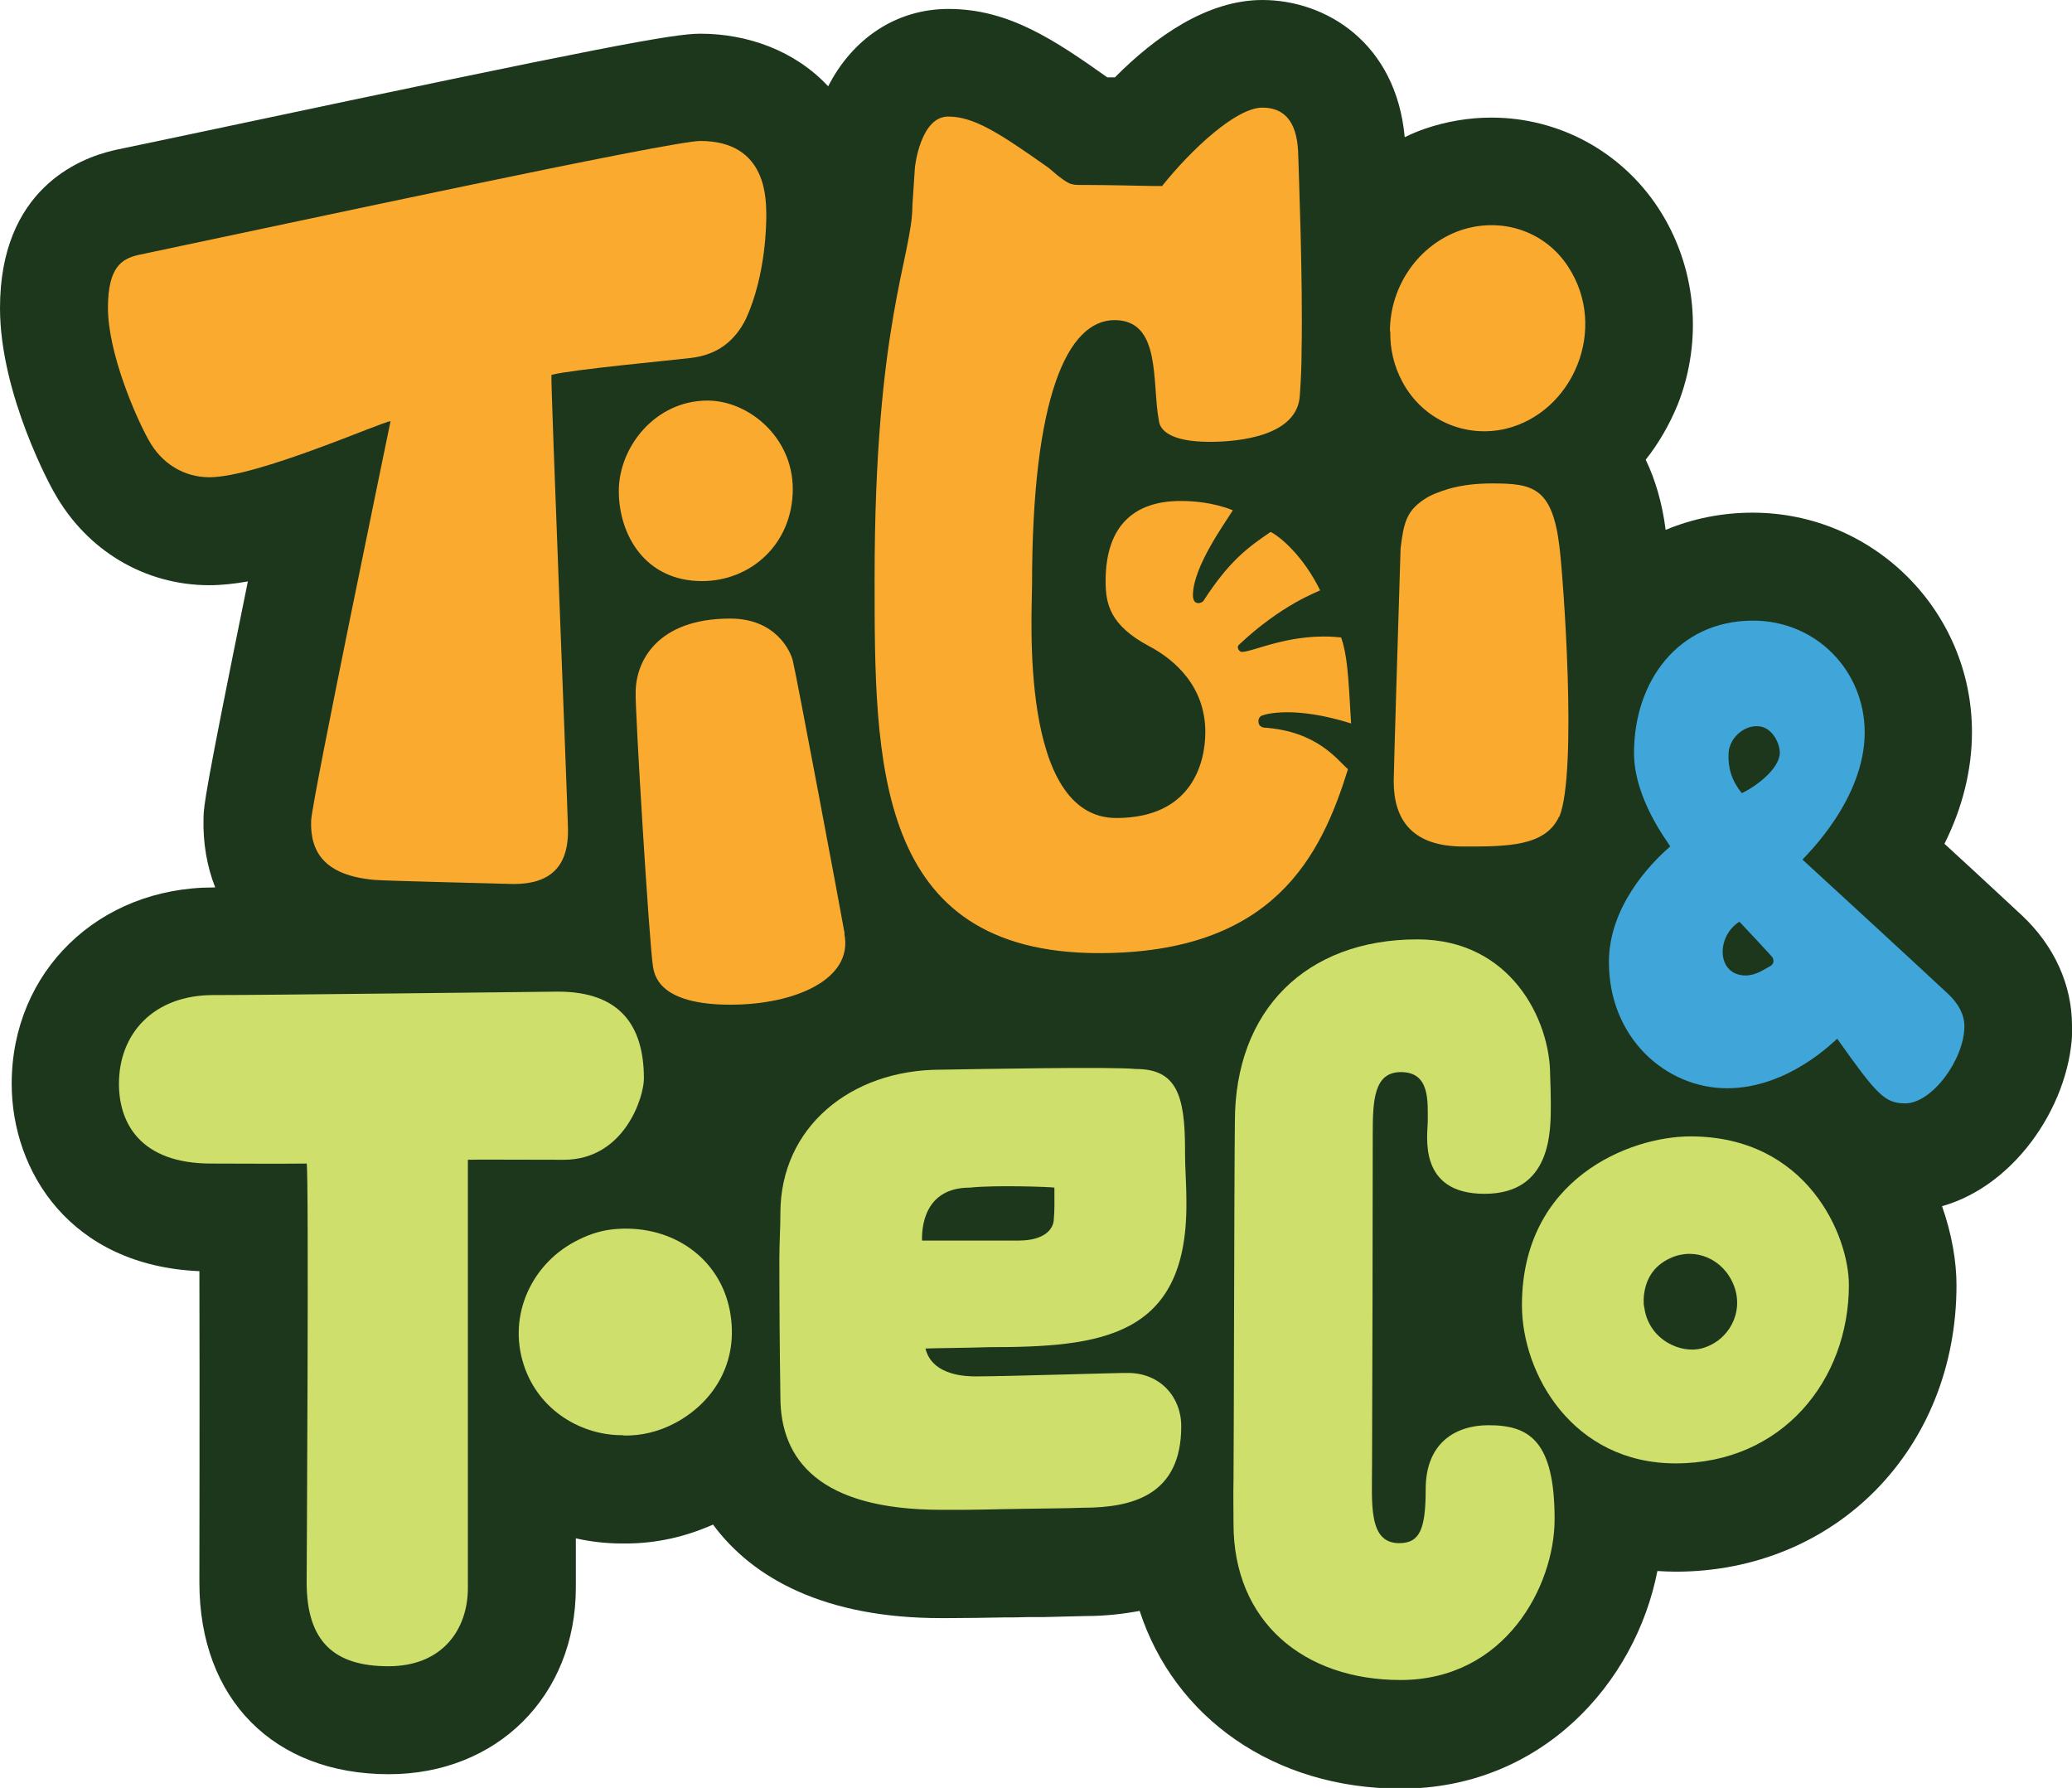
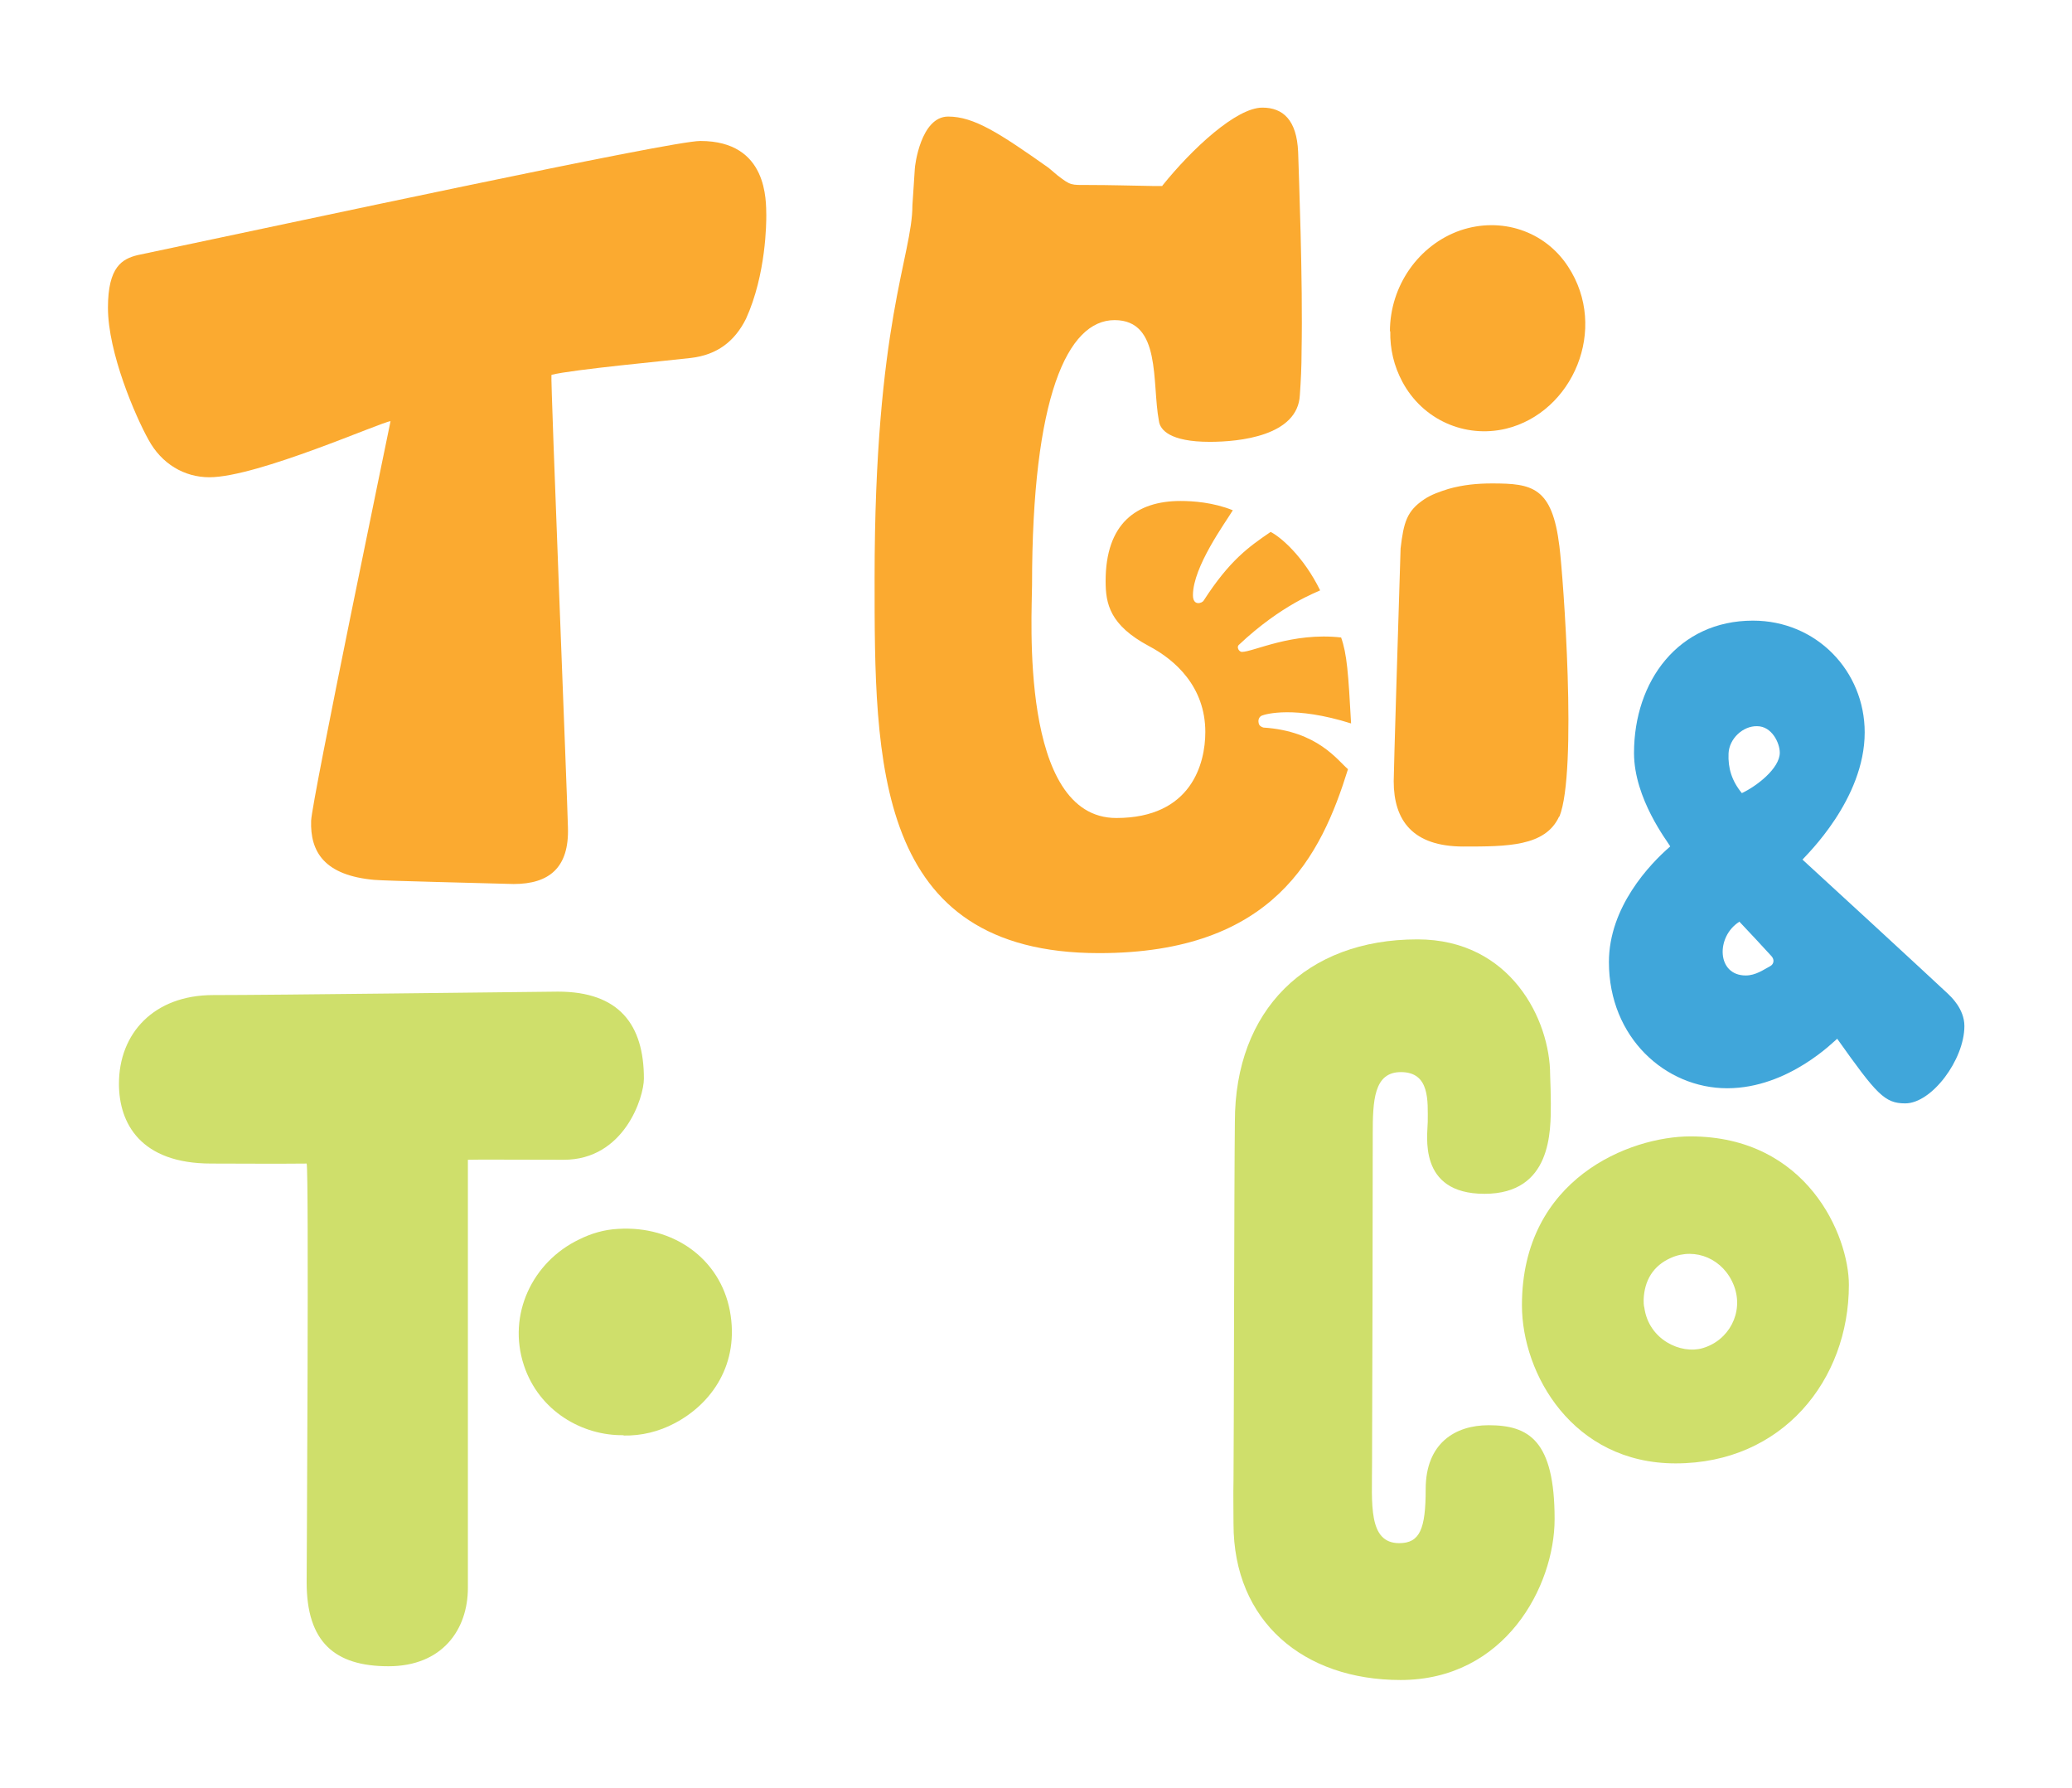
<svg xmlns="http://www.w3.org/2000/svg" id="Layer_1" version="1.1" viewBox="0 0 60.27 52">
  <defs>
    <style> .st0 { fill: #fbaa30; } .st0, .st1, .st2, .st3 { fill-rule: evenodd; } .st1 { fill: #cfdf6b; } .st2 { fill: #40a6da; } .st3 { fill: #1c371c; } </style>
  </defs>
-   <path class="st3" d="M60.27,29.83c0-1.18-.51-2.32-1.46-3.21-.12-.11-1.19-1.11-2.25-2.08.53-1.06.8-2.16.8-3.25,0-3.52-2.86-6.38-6.38-6.38-.91,0-1.76.18-2.53.5-.1-.78-.3-1.46-.58-2.04.38-.48.69-1.02.93-1.6.75-1.9.54-4.04-.57-5.73-1.08-1.64-2.89-2.62-4.85-2.62-.65,0-1.3.11-1.92.32-.2.07-.4.15-.6.25-.25-2.74-2.29-3.99-4.14-3.99-1.6,0-3.11,1.06-4.29,2.25-.07,0-.15,0-.22,0-1.53-1.08-2.86-1.99-4.62-1.99-1.52,0-2.79.86-3.5,2.25-.97-1.04-2.35-1.53-3.72-1.53-.79,0-2.83.38-14.06,2.76-1.13.24-2.14.45-2.95.62l-.08.02c-.99.23-3.28,1.14-3.28,4.58,0,2.52,1.51,5.26,1.58,5.37.94,1.68,2.63,2.69,4.51,2.69.35,0,.72-.04,1.12-.11-1.27,6.23-1.28,6.52-1.29,6.87-.02.74.1,1.42.34,2.03-.02,0-.03,0-.05,0-3.35,0-5.87,2.45-5.87,5.71,0,2.55,1.71,5.29,5.46,5.45.01,3.39,0,8.49,0,9v.06c0,3.38,2.16,5.57,5.51,5.57,3.15,0,5.44-2.28,5.44-5.43,0-.23,0-.74,0-1.43.44.1.89.15,1.35.15h.1c.88,0,1.73-.19,2.54-.55,1.16,1.57,3.26,2.72,6.63,2.72h.21c.54,0,1.08-.01,1.62-.02.23,0,.47,0,.7-.01h.45c.41-.01.81-.02,1.22-.03.58,0,1.1-.06,1.58-.15,1.01,3.1,3.9,5.17,7.6,5.17,4.08,0,6.82-3.06,7.46-6.33.17.01.35.02.53.02,4.66,0,8.17-3.58,8.17-8.33,0-.71-.14-1.5-.42-2.3,2.2-.62,3.79-3.08,3.79-5.23Z" />
  <path class="st1" d="M8.93,33.84c-.78.01-2.24,0-2.79,0-2.05,0-2.68-1.17-2.68-2.32,0-1.47,1.02-2.58,2.74-2.58,1.81,0,8.83-.09,10.03-.1,1.78,0,2.5.96,2.5,2.53,0,.54-.57,2.36-2.33,2.36-1.11,0-2.65-.01-2.79,0,0,.12,0,11.56,0,12.45,0,1.21-.74,2.28-2.31,2.28s-2.38-.71-2.38-2.44c0-.11.07-11.98,0-12.18Z" />
  <path class="st1" d="M35.92,32.62c0-3.24,2.07-5.3,5.31-5.3,2.72,0,3.86,2.35,3.86,3.94.01.28.02.55.02.83,0,.8.03,2.63-1.93,2.63s-1.65-1.73-1.65-2.09c0-.6.07-1.45-.78-1.45-.79,0-.82.83-.82,1.82,0,3.18-.01,6.37-.02,9.55,0,1.18-.12,2.33.79,2.33.6,0,.77-.41.77-1.57,0-1.34.86-1.86,1.83-1.86,1.17,0,1.92.44,1.92,2.73,0,1.95-1.44,4.68-4.48,4.68-2.82,0-4.86-1.7-4.86-4.54,0-.42-.01-.85,0-1.27.01-.69.02-8.8.04-10.44Z" />
-   <path class="st1" d="M26.92,39.22c.2.81,1.23.81,1.48.81.85,0,4.31-.11,4.41-.1.93,0,1.55.69,1.55,1.55,0,2-1.41,2.37-2.86,2.37-.55.02-1.1.02-1.66.03-.82.01-1.64.04-2.46.03-3.54,0-4.68-1.45-4.68-3.28-.02-1.34-.03-2.69-.03-4.03,0-.44.03-.88.03-1.32,0-2.48,2.03-4.17,4.66-4.17,1.19-.02,4.98-.09,5.68-.02,1.17,0,1.43.74,1.43,2.34,0,.71.04.85.04,1.61,0,3.86-2.5,4.14-5.75,4.14-.54.02-1.72.03-1.85.04ZM30.67,34.54c-.08-.02-1.7-.08-2.46,0-1.35,0-1.4,1.2-1.39,1.54.1,0,1.99,0,2.8,0s1.01-.37,1.03-.58c.03-.3.02-.59.02-.96Z" />
  <path class="st2" d="M48.58,24.61c-.07-.13-1.05-1.38-1.05-2.71,0-2.09,1.29-3.85,3.46-3.85,1.85,0,3.25,1.47,3.25,3.25,0,1.95-1.7,3.57-1.81,3.7.17.15,3.85,3.54,4.24,3.91.07.07.47.43.47.93,0,.98-.95,2.25-1.72,2.25-.6,0-.83-.26-1.98-1.88-.07.05-1.41,1.44-3.2,1.44s-3.44-1.47-3.44-3.67c0-1.6,1.19-2.85,1.78-3.36ZM50.66,23.07c.43-.2,1.11-.72,1.11-1.18,0-.28-.23-.77-.66-.77-.41-.01-.81.36-.83.79-.02.42.09.8.39,1.16ZM50.59,26.81c-.68.43-.66,1.56.19,1.56.29,0,.52-.17.71-.27.11-.06.13-.19.04-.29-.3-.33-.61-.66-.94-1.01Z" />
  <path class="st1" d="M48.74,42.56c-2.99,0-4.47-2.6-4.47-4.6,0-3.69,3.15-4.91,4.9-4.91,3.4,0,4.61,2.89,4.61,4.32,0,2.76-1.93,5.19-5.04,5.19ZM47.81,37.79c0,.09,0,.17.02.24.13.94,1.07,1.36,1.69,1.18.77-.22,1.21-1.04.92-1.81-.3-.79-1.13-1.13-1.83-.82-.53.23-.78.67-.8,1.22Z" />
  <path class="st0" d="M45.35,23.75c-.4.87-1.51.87-2.78.87-1.48,0-2.03-.76-2.03-1.9,0-.27.14-4.88.2-6.77.09-.76.18-1.09.69-1.43.21-.14.45-.22.7-.3.42-.12.84-.16,1.27-.16,1.17,0,1.75.1,1.96,1.83.11.87.53,6.54,0,7.86Z" />
  <path class="st1" d="M18.14,41.74c-1.2.02-2.46-.7-2.9-2.03-.49-1.48.25-3.01,1.6-3.66.36-.18.74-.29,1.14-.31,1.6-.1,2.96.86,3.25,2.38.29,1.54-.52,2.7-1.6,3.27-.47.25-.98.37-1.49.36Z" />
  <path class="st0" d="M40.43,9.64c0-1.33.84-2.52,2.05-2.94,1.18-.4,2.45.01,3.13,1.05,1.19,1.81.14,4.25-1.81,4.72-1.19.28-2.42-.26-3.01-1.37-.24-.45-.36-.94-.35-1.47Z" />
  <path class="st0" d="M33.81,5.4c.86-1.07,2.15-2.27,2.91-2.27.6,0,1,.36,1.04,1.29.02.69.14,3.72.1,5.8,0,.42-.02.85-.05,1.27-.06,1.19-1.76,1.36-2.62,1.36-1.16,0-1.45-.35-1.48-.61-.21-1.11.08-2.93-1.29-2.93s-2.4,2.23-2.4,7.7c0,.86-.38,6.78,2.45,6.78,2.19,0,2.59-1.59,2.59-2.5,0-1.32-.88-2.1-1.64-2.5-1.14-.61-1.26-1.23-1.26-1.89,0-1.67.89-2.33,2.18-2.33.36,0,.95.04,1.52.27-.21.35-1.16,1.64-1.16,2.47,0,.33.27.23.31.16.76-1.18,1.32-1.57,1.95-2,.28.14.95.7,1.44,1.7-.06.04-1.11.4-2.37,1.59-.06.06,0,.19.09.2.34,0,1.46-.58,2.89-.42.17.48.21,1.04.29,2.5-1.65-.52-2.49-.27-2.59-.23-.08.03-.12.12-.1.21.01.08.07.12.14.14,1.58.1,2.16.96,2.46,1.21-.78,2.51-2.15,5.35-7.24,5.35-6.55,0-6.53-5.58-6.53-10.9,0-7.45,1.1-9.37,1.1-10.85.02-.35.05-.7.07-1.06,0-.08.17-1.52.97-1.52.75,0,1.49.48,2.92,1.49.09.07.17.15.26.22.39.3.39.28.89.28.64,0,1.27.02,1.91.03.07,0,.14,0,.25,0Z" />
  <path class="st0" d="M16.04,10.91c-.03.09.47,12.51.48,13.15.04,1.18-.55,1.65-1.58,1.65-1-.03-3.7-.09-4.05-.12-1.46-.13-1.87-.82-1.84-1.72.02-.59,2.28-11.46,2.31-11.62-.22,0-3.87,1.63-5.27,1.63-.73,0-1.39-.39-1.77-1.09-.38-.68-1.18-2.53-1.18-3.84,0-1.2.42-1.42.86-1.53,4.57-.96,15.51-3.32,16.37-3.32,1.98,0,1.91,1.76,1.92,2.16,0,.2,0,1.71-.59,3.01-.33.66-.84,1.05-1.6,1.14-.58.07-3.48.34-4.05.49Z" />
-   <path class="st0" d="M24.56,27.16c.27,1.32-1.44,2.06-3.31,2.06-2.09,0-2.22-.86-2.26-1.14-.11-.72-.52-7.44-.5-7.94,0-.91.63-2.15,2.75-2.15,1.32,0,1.75.94,1.82,1.22.08.29,1.42,7.42,1.51,7.95Z" />
-   <path class="st0" d="M20.42,16.9c-1.65,0-2.42-1.34-2.42-2.62s1.06-2.63,2.58-2.63c1.19,0,2.48,1.06,2.48,2.57,0,1.6-1.22,2.68-2.64,2.68Z" />
</svg>